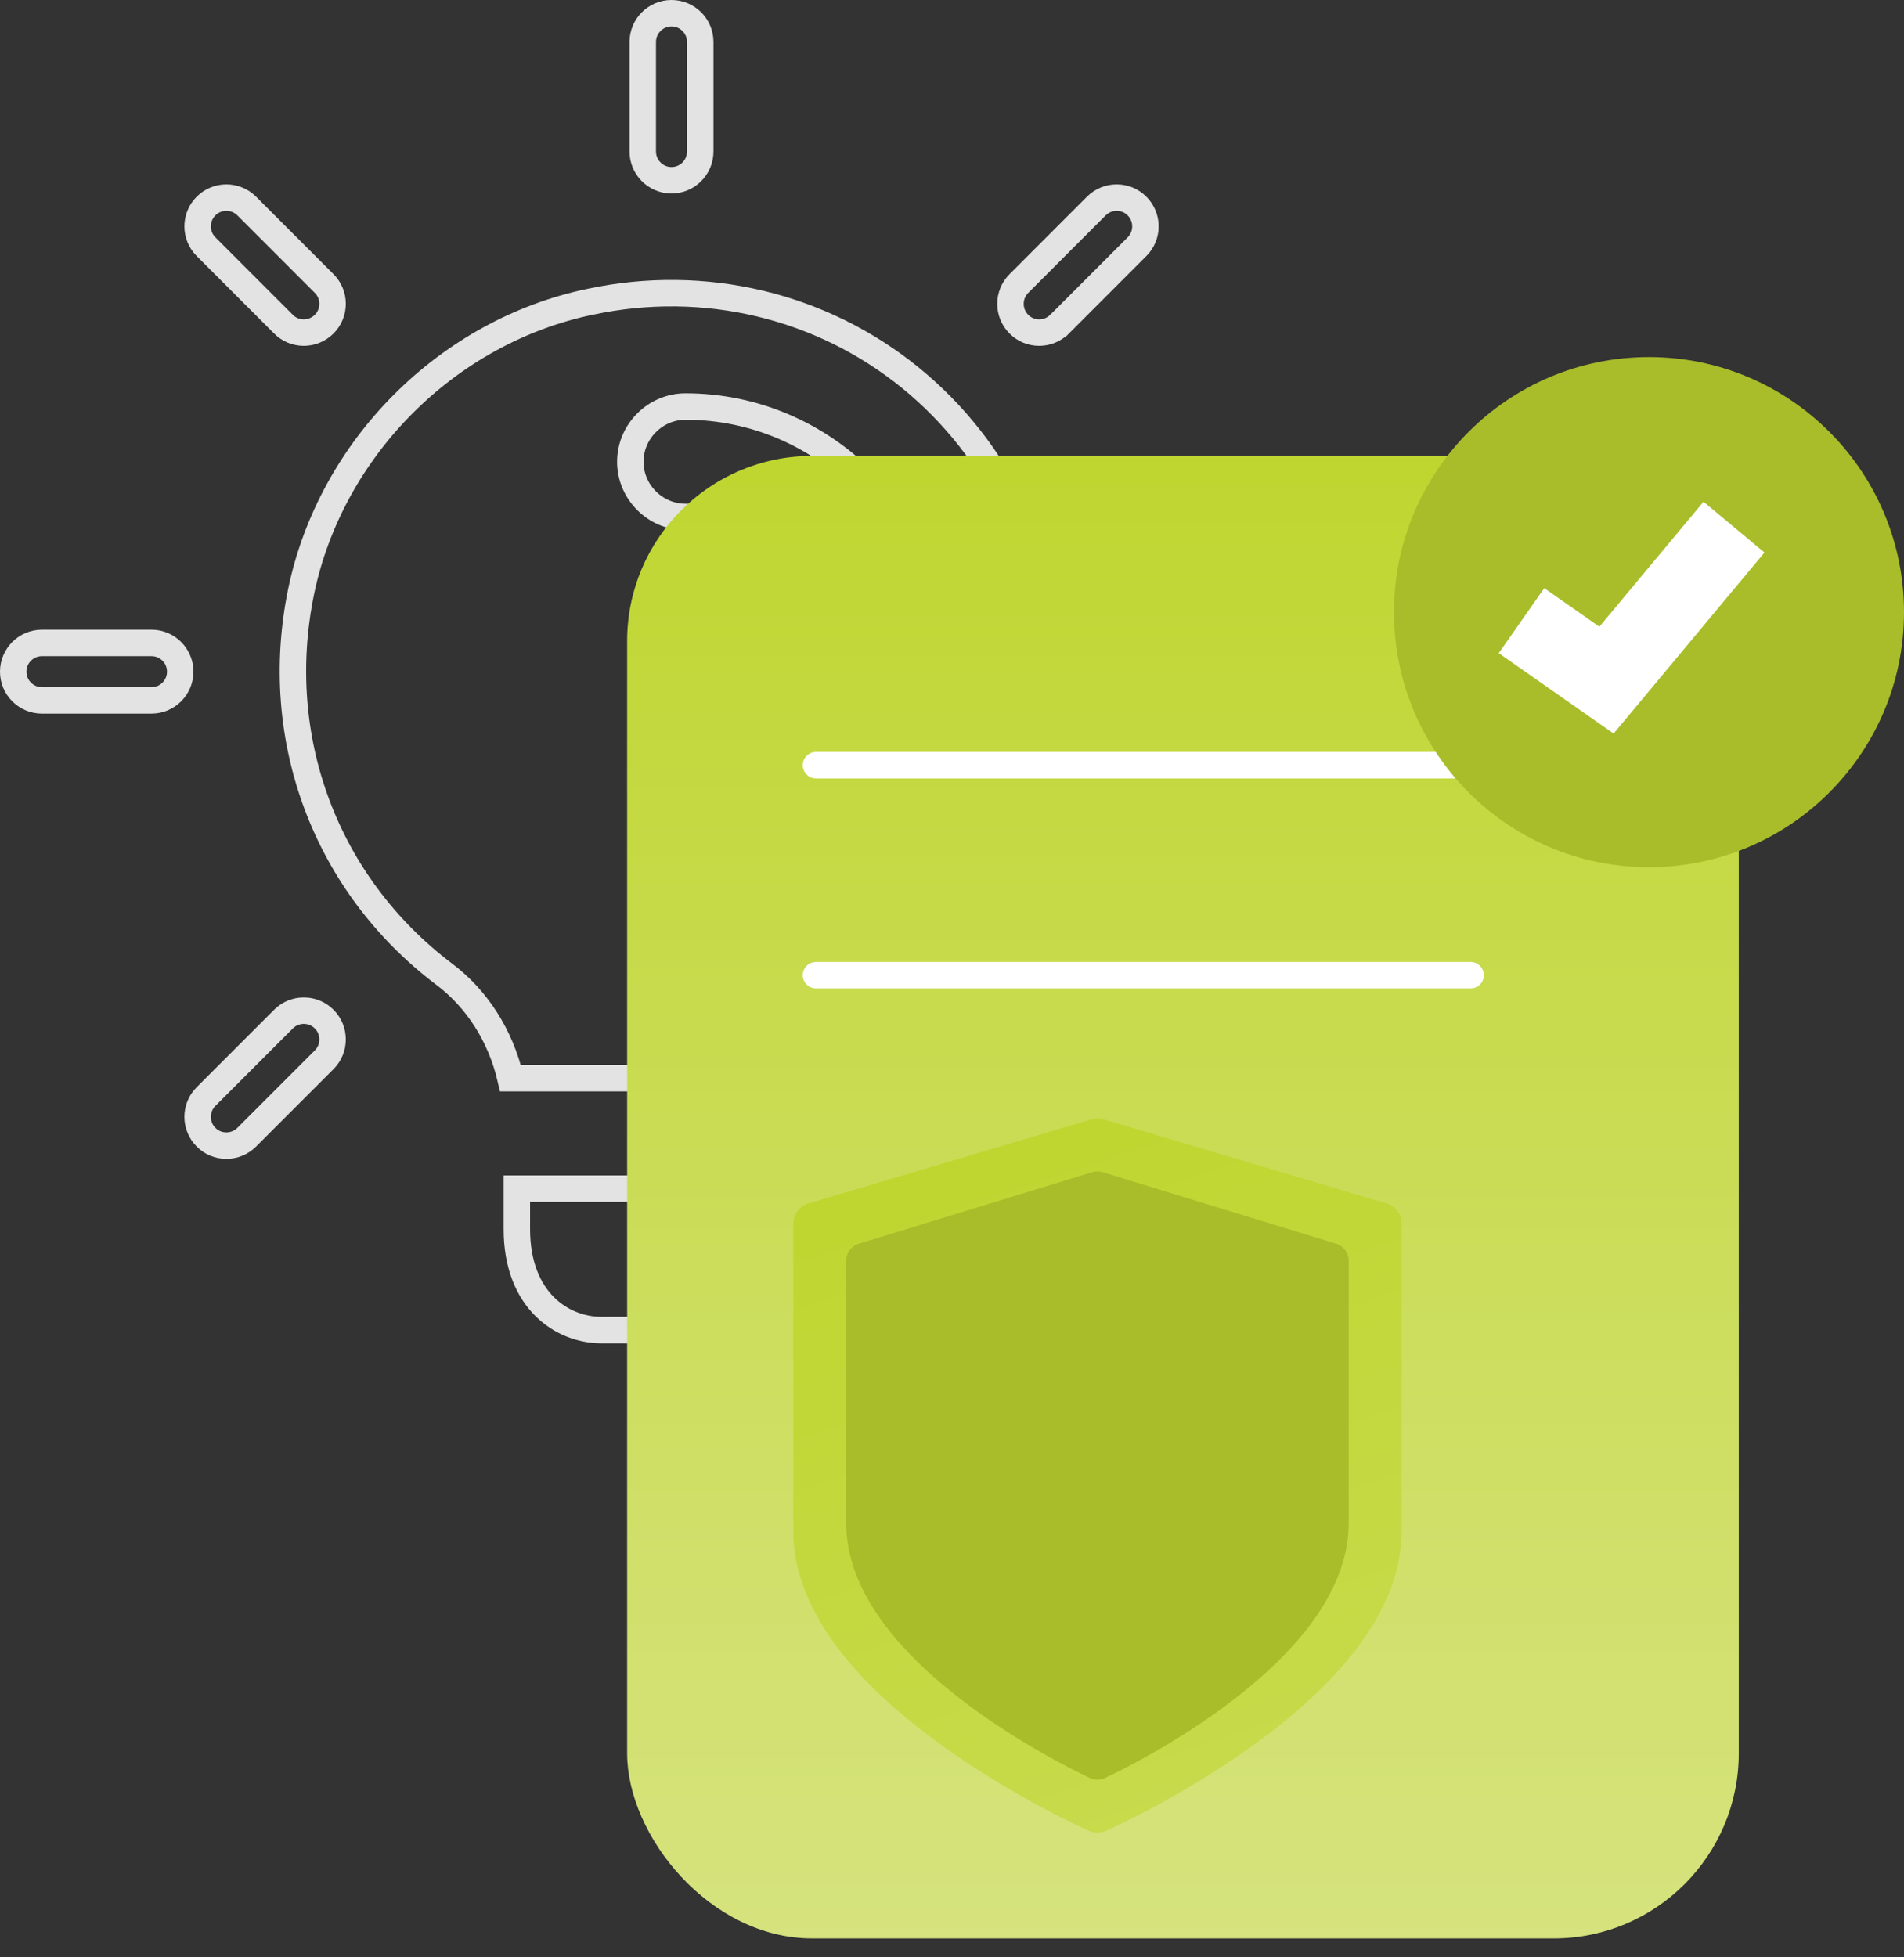
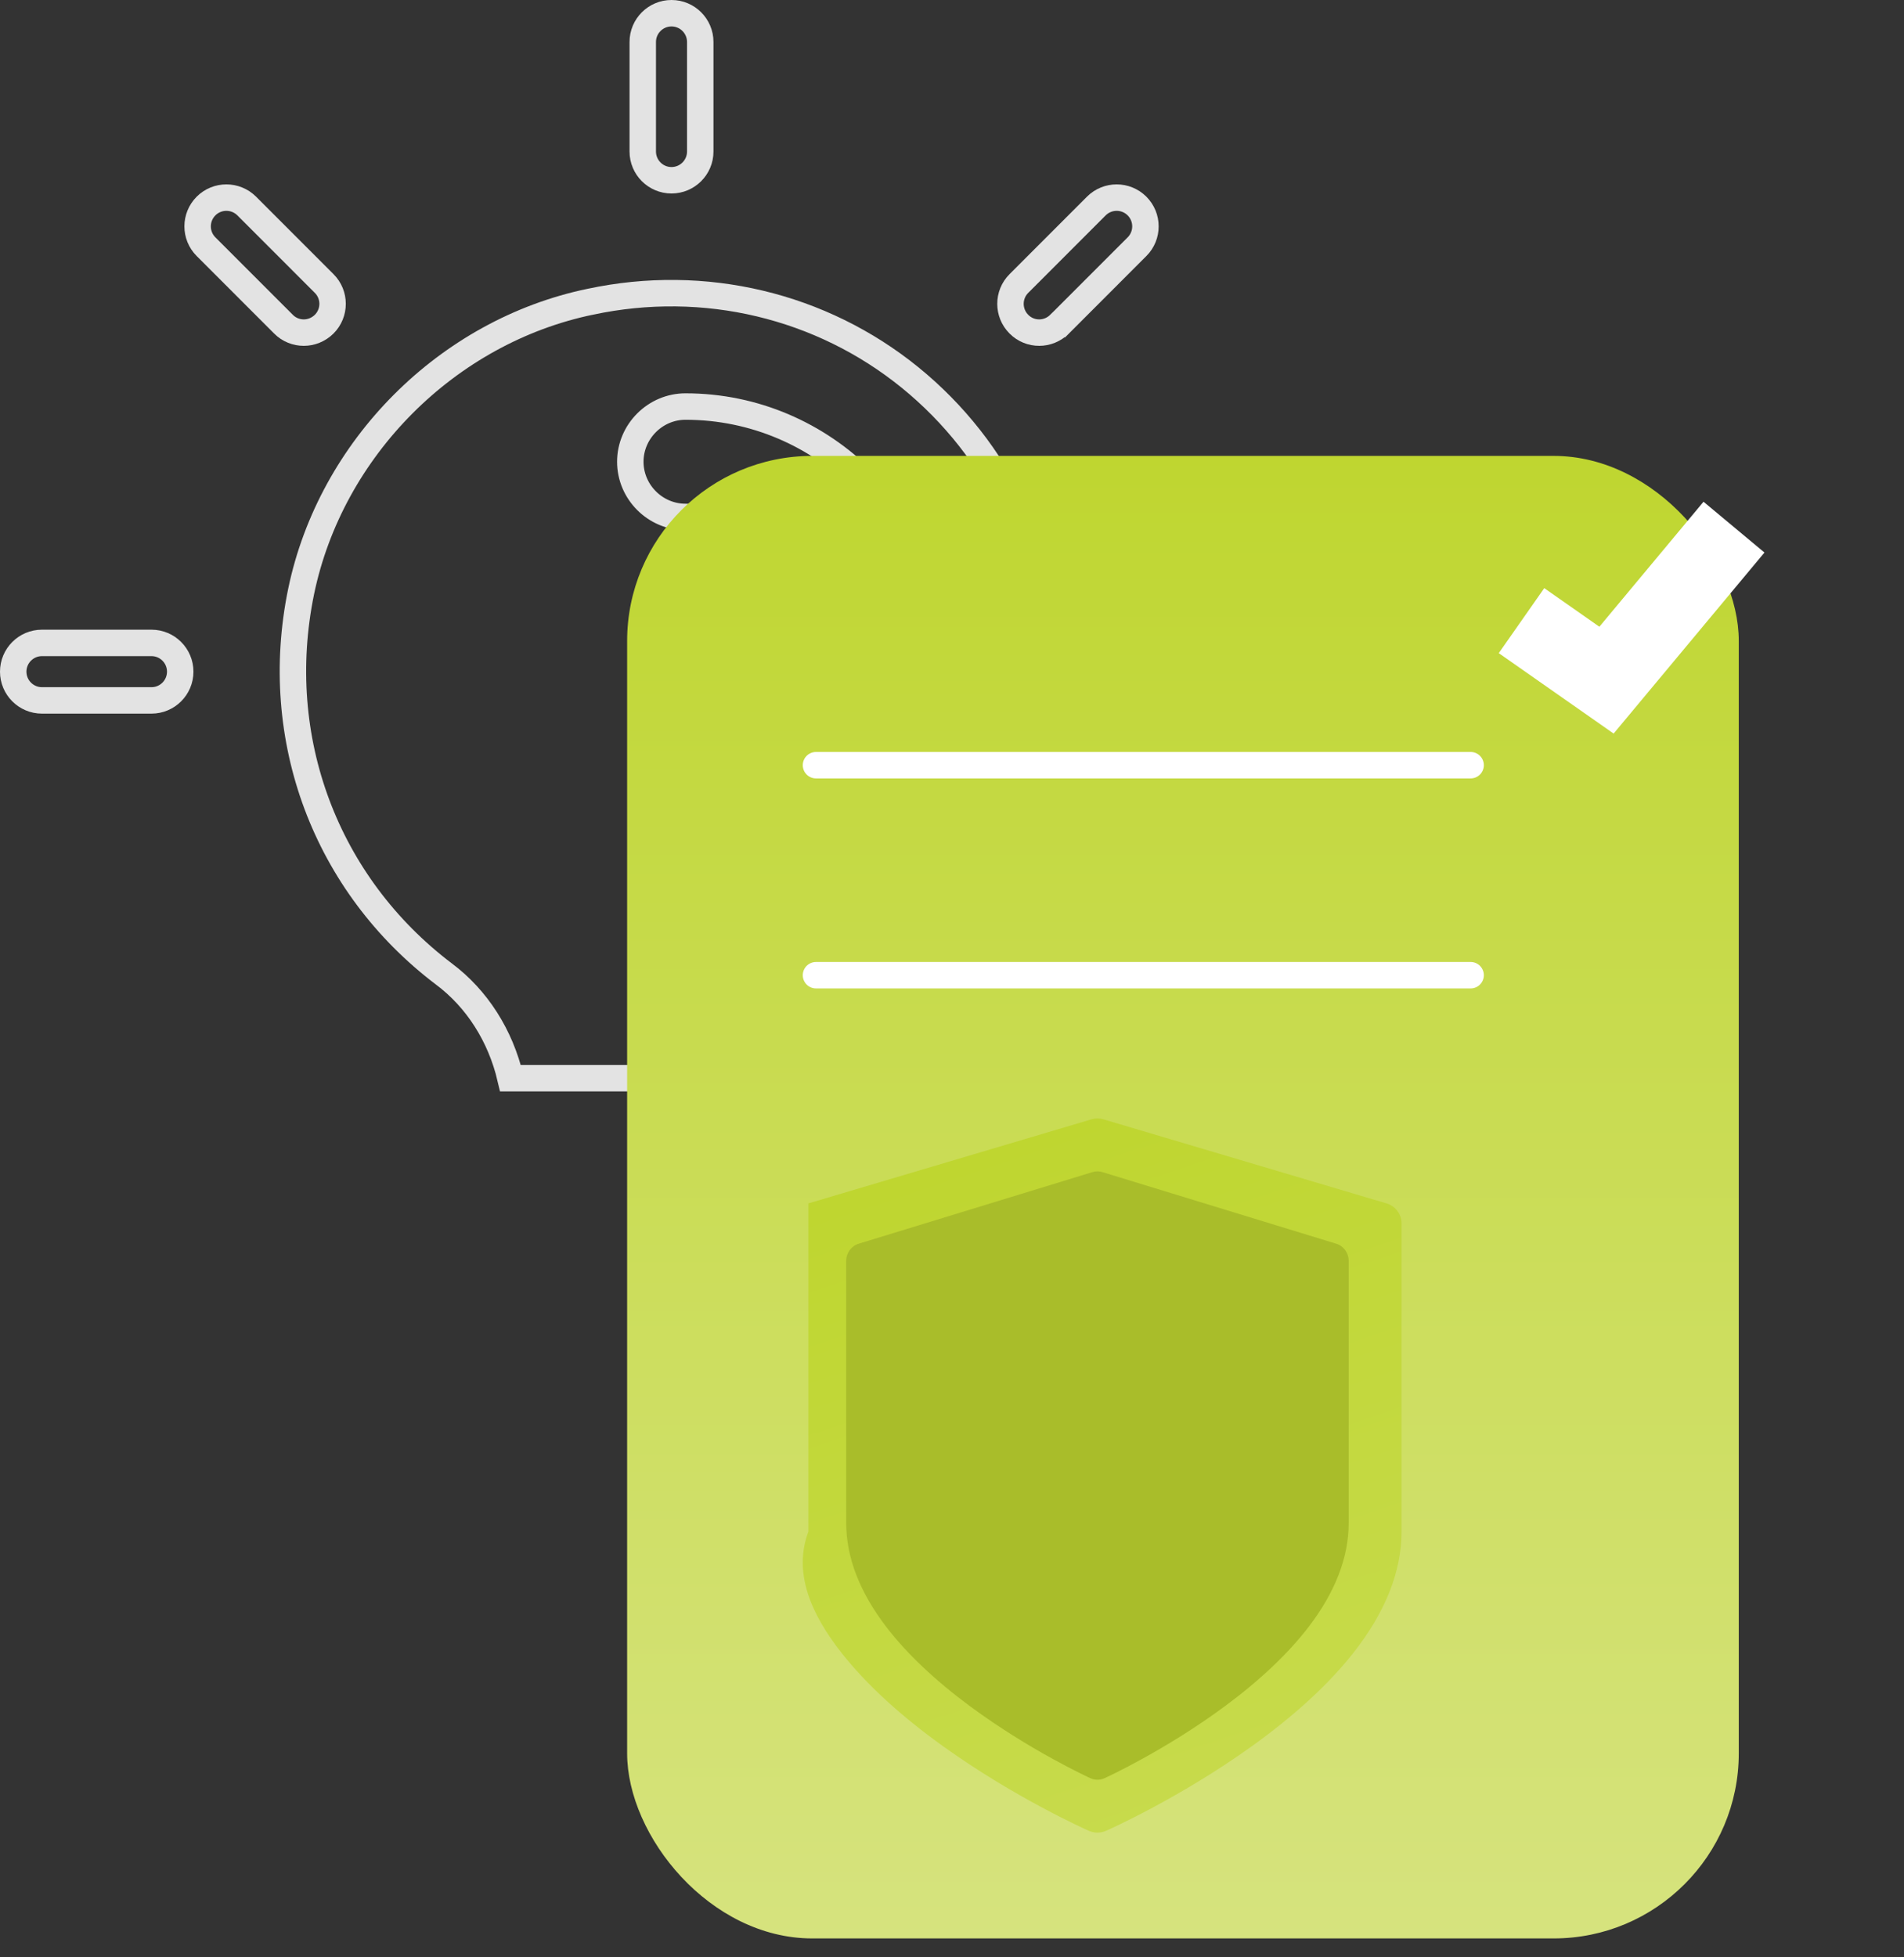
<svg xmlns="http://www.w3.org/2000/svg" width="72" height="74" viewBox="0 0 72 74" fill="none">
  <rect x="0" y="0" width="72" height="74" fill="#333333" stroke="none" />
  <path d="M25.393 6.815C24.793 6.815 24.306 6.328 24.306 5.728V1.587C24.306 0.987 24.793 0.5 25.393 0.5C25.993 0.5 26.48 0.987 26.48 1.587V5.728C26.48 6.328 25.993 6.815 25.393 6.815Z" stroke="#E3E3E3" />
  <path d="M38.531 12.257L38.53 12.256C38.105 11.831 38.105 11.143 38.53 10.718L41.458 7.789C41.883 7.365 42.572 7.365 42.996 7.789C43.421 8.214 43.421 8.903 42.996 9.327L40.069 12.255C40.069 12.255 40.069 12.255 40.068 12.255C39.853 12.468 39.575 12.575 39.298 12.575C39.018 12.575 38.741 12.469 38.531 12.257Z" stroke="#E3E3E3" />
  <path d="M49.199 26.48H45.057C44.458 26.48 43.971 25.993 43.971 25.393C43.971 24.793 44.458 24.306 45.057 24.306H49.199C49.799 24.306 50.286 24.793 50.286 25.393C50.286 25.993 49.799 26.48 49.199 26.48Z" stroke="#E3E3E3" />
  <path d="M41.459 42.995L41.458 42.994L38.53 40.066C38.105 39.641 38.105 38.952 38.53 38.528C38.954 38.103 39.643 38.103 40.068 38.528L42.996 41.456C43.421 41.881 43.421 42.569 42.996 42.994C42.783 43.208 42.505 43.313 42.226 43.313C41.947 43.313 41.67 43.208 41.459 42.995Z" stroke="#E3E3E3" />
-   <path d="M7.793 42.995L7.792 42.994C7.367 42.569 7.367 41.881 7.792 41.456L10.72 38.528C11.145 38.103 11.834 38.103 12.258 38.528C12.683 38.952 12.683 39.641 12.258 40.066L9.33 42.994C9.116 43.208 8.839 43.313 8.56 43.313C8.28 43.313 8.003 43.208 7.793 42.995Z" stroke="#E3E3E3" />
  <path d="M5.728 26.48H1.587C0.987 26.48 0.5 25.993 0.5 25.393C0.5 24.793 0.987 24.306 1.587 24.306H5.728C6.328 24.306 6.815 24.793 6.815 25.393C6.815 25.993 6.328 26.48 5.728 26.48Z" stroke="#E3E3E3" />
  <path d="M10.721 12.257L10.72 12.256L7.792 9.327C7.367 8.903 7.367 8.214 7.792 7.789C8.216 7.365 8.905 7.365 9.33 7.789L12.258 10.718C12.683 11.142 12.683 11.83 12.259 12.255C12.041 12.469 11.764 12.575 11.488 12.575C11.209 12.575 10.932 12.469 10.721 12.257Z" stroke="#E3E3E3" />
-   <path d="M31.241 44.938V47.083C31.241 48.838 29.793 50.286 28.038 50.286H22.748C21.983 50.286 21.188 49.994 20.584 49.386C19.986 48.783 19.545 47.837 19.545 46.469V44.938H31.241Z" stroke="#E3E3E3" />
  <path d="M34.246 36.638C32.827 37.749 31.842 39.18 31.444 40.763H19.304C18.925 39.151 18.036 37.756 16.785 36.822C12.327 33.447 10.241 27.929 11.387 22.362C12.511 16.949 16.909 12.531 22.32 11.408L22.32 11.408L22.323 11.408C26.642 10.487 31.058 11.551 34.41 14.269C37.784 17.01 39.705 21.057 39.705 25.393C39.705 29.808 37.703 33.896 34.246 36.638ZM31.241 24.864C31.241 26.007 32.184 26.951 33.328 26.951C34.472 26.951 35.415 26.007 35.415 24.864C35.415 19.636 31.15 15.37 25.922 15.37C24.778 15.37 23.835 16.314 23.835 17.457C23.835 18.601 24.778 19.544 25.922 19.544C28.862 19.544 31.241 21.923 31.241 24.864Z" stroke="#E3E3E3" />
  <rect x="23.715" y="17.236" width="42.037" height="56.049" rx="7" fill="url(#paint0_linear)" />
  <path d="M30.857 28.929H55.612" stroke="white" stroke-linecap="round" />
  <path d="M30.857 36.869H55.612" stroke="white" stroke-linecap="round" />
-   <circle cx="62.357" cy="23.143" r="9.643" fill="#A9BD2A" />
-   <path d="M52.431 45.496L41.73 42.319C41.58 42.274 41.42 42.274 41.27 42.319L30.57 45.496C30.232 45.596 30 45.904 30 46.253V57.903C30 59.419 30.62 60.97 31.842 62.514C32.776 63.693 34.067 64.877 35.681 66.033C38.392 67.975 41.061 69.166 41.174 69.216C41.277 69.262 41.389 69.285 41.5 69.285C41.611 69.285 41.723 69.262 41.827 69.216C41.939 69.166 44.608 67.975 47.319 66.033C48.933 64.877 50.224 63.693 51.158 62.514C52.38 60.97 53 59.419 53 57.903V46.253C53 45.904 52.769 45.596 52.431 45.496Z" fill="url(#paint1_linear)" />
+   <path d="M52.431 45.496L41.73 42.319C41.58 42.274 41.42 42.274 41.27 42.319L30.57 45.496V57.903C30 59.419 30.62 60.97 31.842 62.514C32.776 63.693 34.067 64.877 35.681 66.033C38.392 67.975 41.061 69.166 41.174 69.216C41.277 69.262 41.389 69.285 41.5 69.285C41.611 69.285 41.723 69.262 41.827 69.216C41.939 69.166 44.608 67.975 47.319 66.033C48.933 64.877 50.224 63.693 51.158 62.514C52.38 60.97 53 59.419 53 57.903V46.253C53 45.904 52.769 45.596 52.431 45.496Z" fill="url(#paint1_linear)" />
  <path d="M50.529 47.02L41.69 44.314C41.566 44.276 41.434 44.276 41.31 44.314L32.471 47.02C32.191 47.106 32 47.368 32 47.666V57.59C32 58.88 32.512 60.202 33.522 61.517C34.293 62.521 35.36 63.53 36.693 64.515C38.932 66.169 41.138 67.184 41.23 67.226C41.316 67.266 41.408 67.285 41.5 67.285C41.592 67.285 41.684 67.266 41.77 67.226C41.863 67.184 44.068 66.169 46.307 64.515C47.64 63.53 48.707 62.521 49.478 61.517C50.488 60.202 51 58.88 51 57.59V47.666C51 47.368 50.809 47.106 50.529 47.02Z" fill="#A9BD2A" />
  <path d="M57.536 23.464L60.75 25.714L65.571 19.929" stroke="white" stroke-width="3" />
  <defs>
    <linearGradient id="paint0_linear" x1="44.734" y1="17.236" x2="44.734" y2="73.285" gradientUnits="userSpaceOnUse">
      <stop stop-color="#BFD630" />
      <stop offset="1" stop-color="#D6E37E" />
    </linearGradient>
    <linearGradient id="paint1_linear" x1="41.5" y1="42.285" x2="64.5" y2="111.285" gradientUnits="userSpaceOnUse">
      <stop stop-color="#BFD630" />
      <stop offset="1" stop-color="#D6E37E" />
    </linearGradient>
  </defs>
</svg>